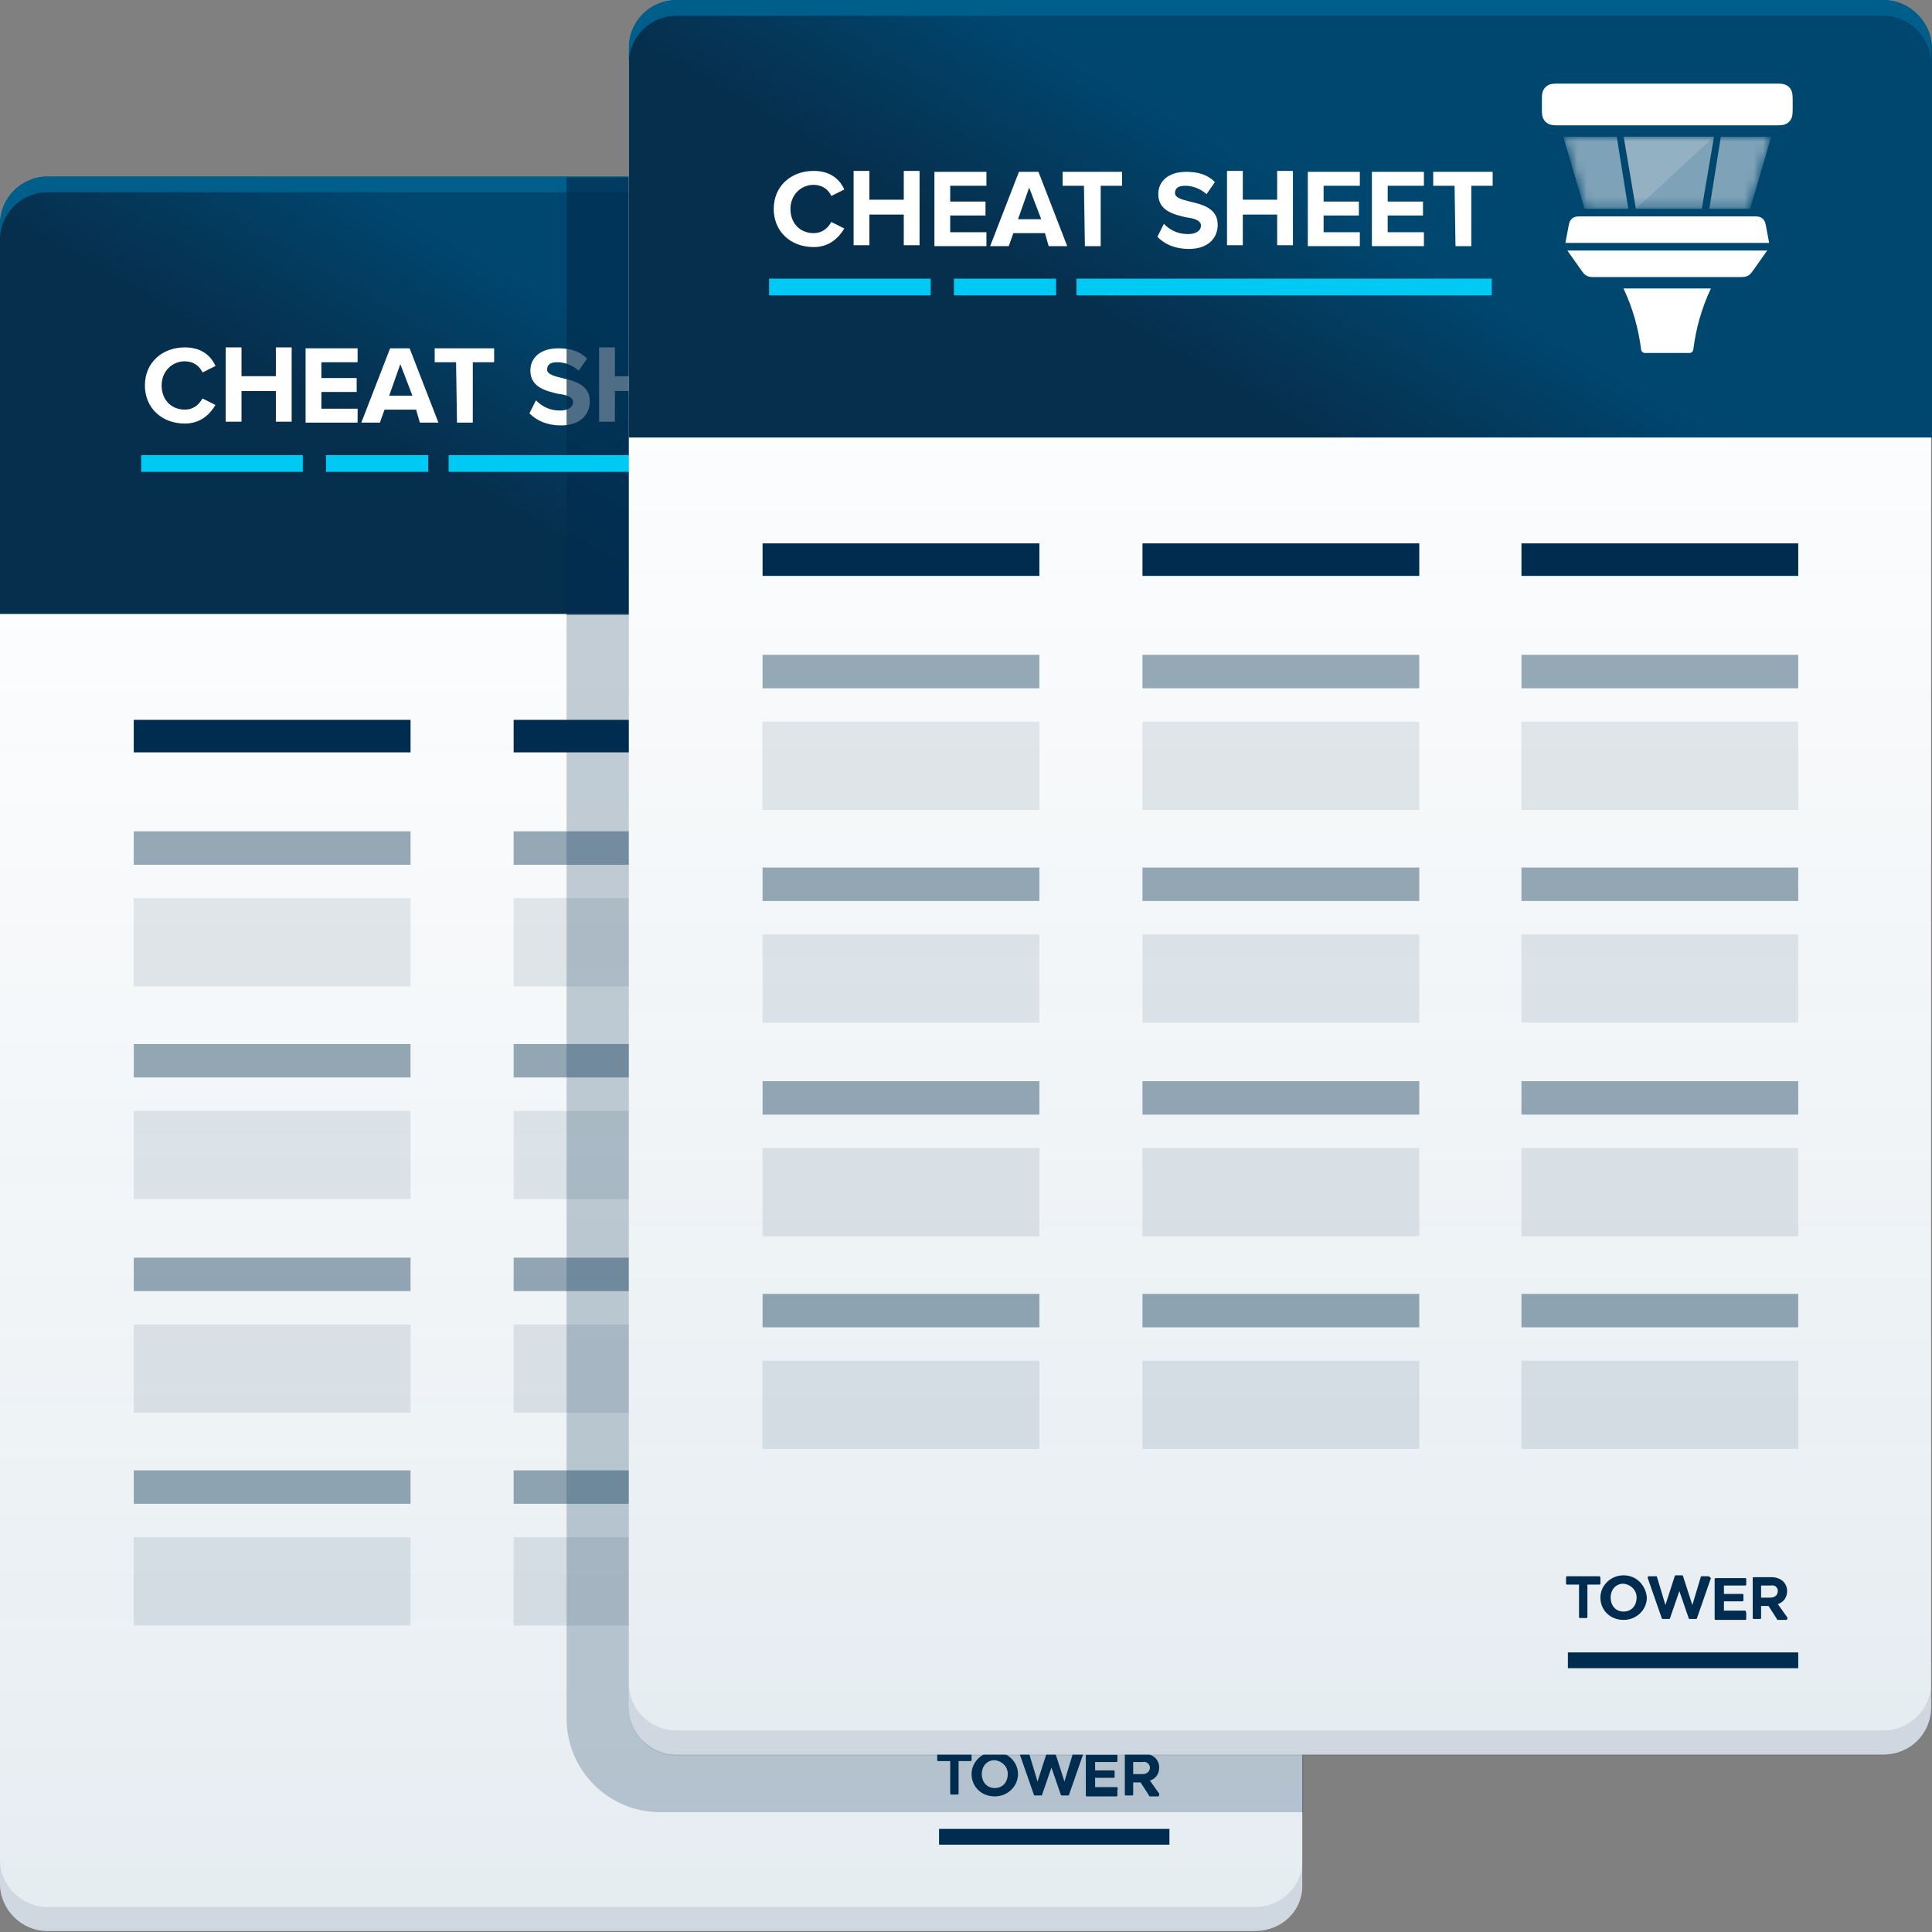
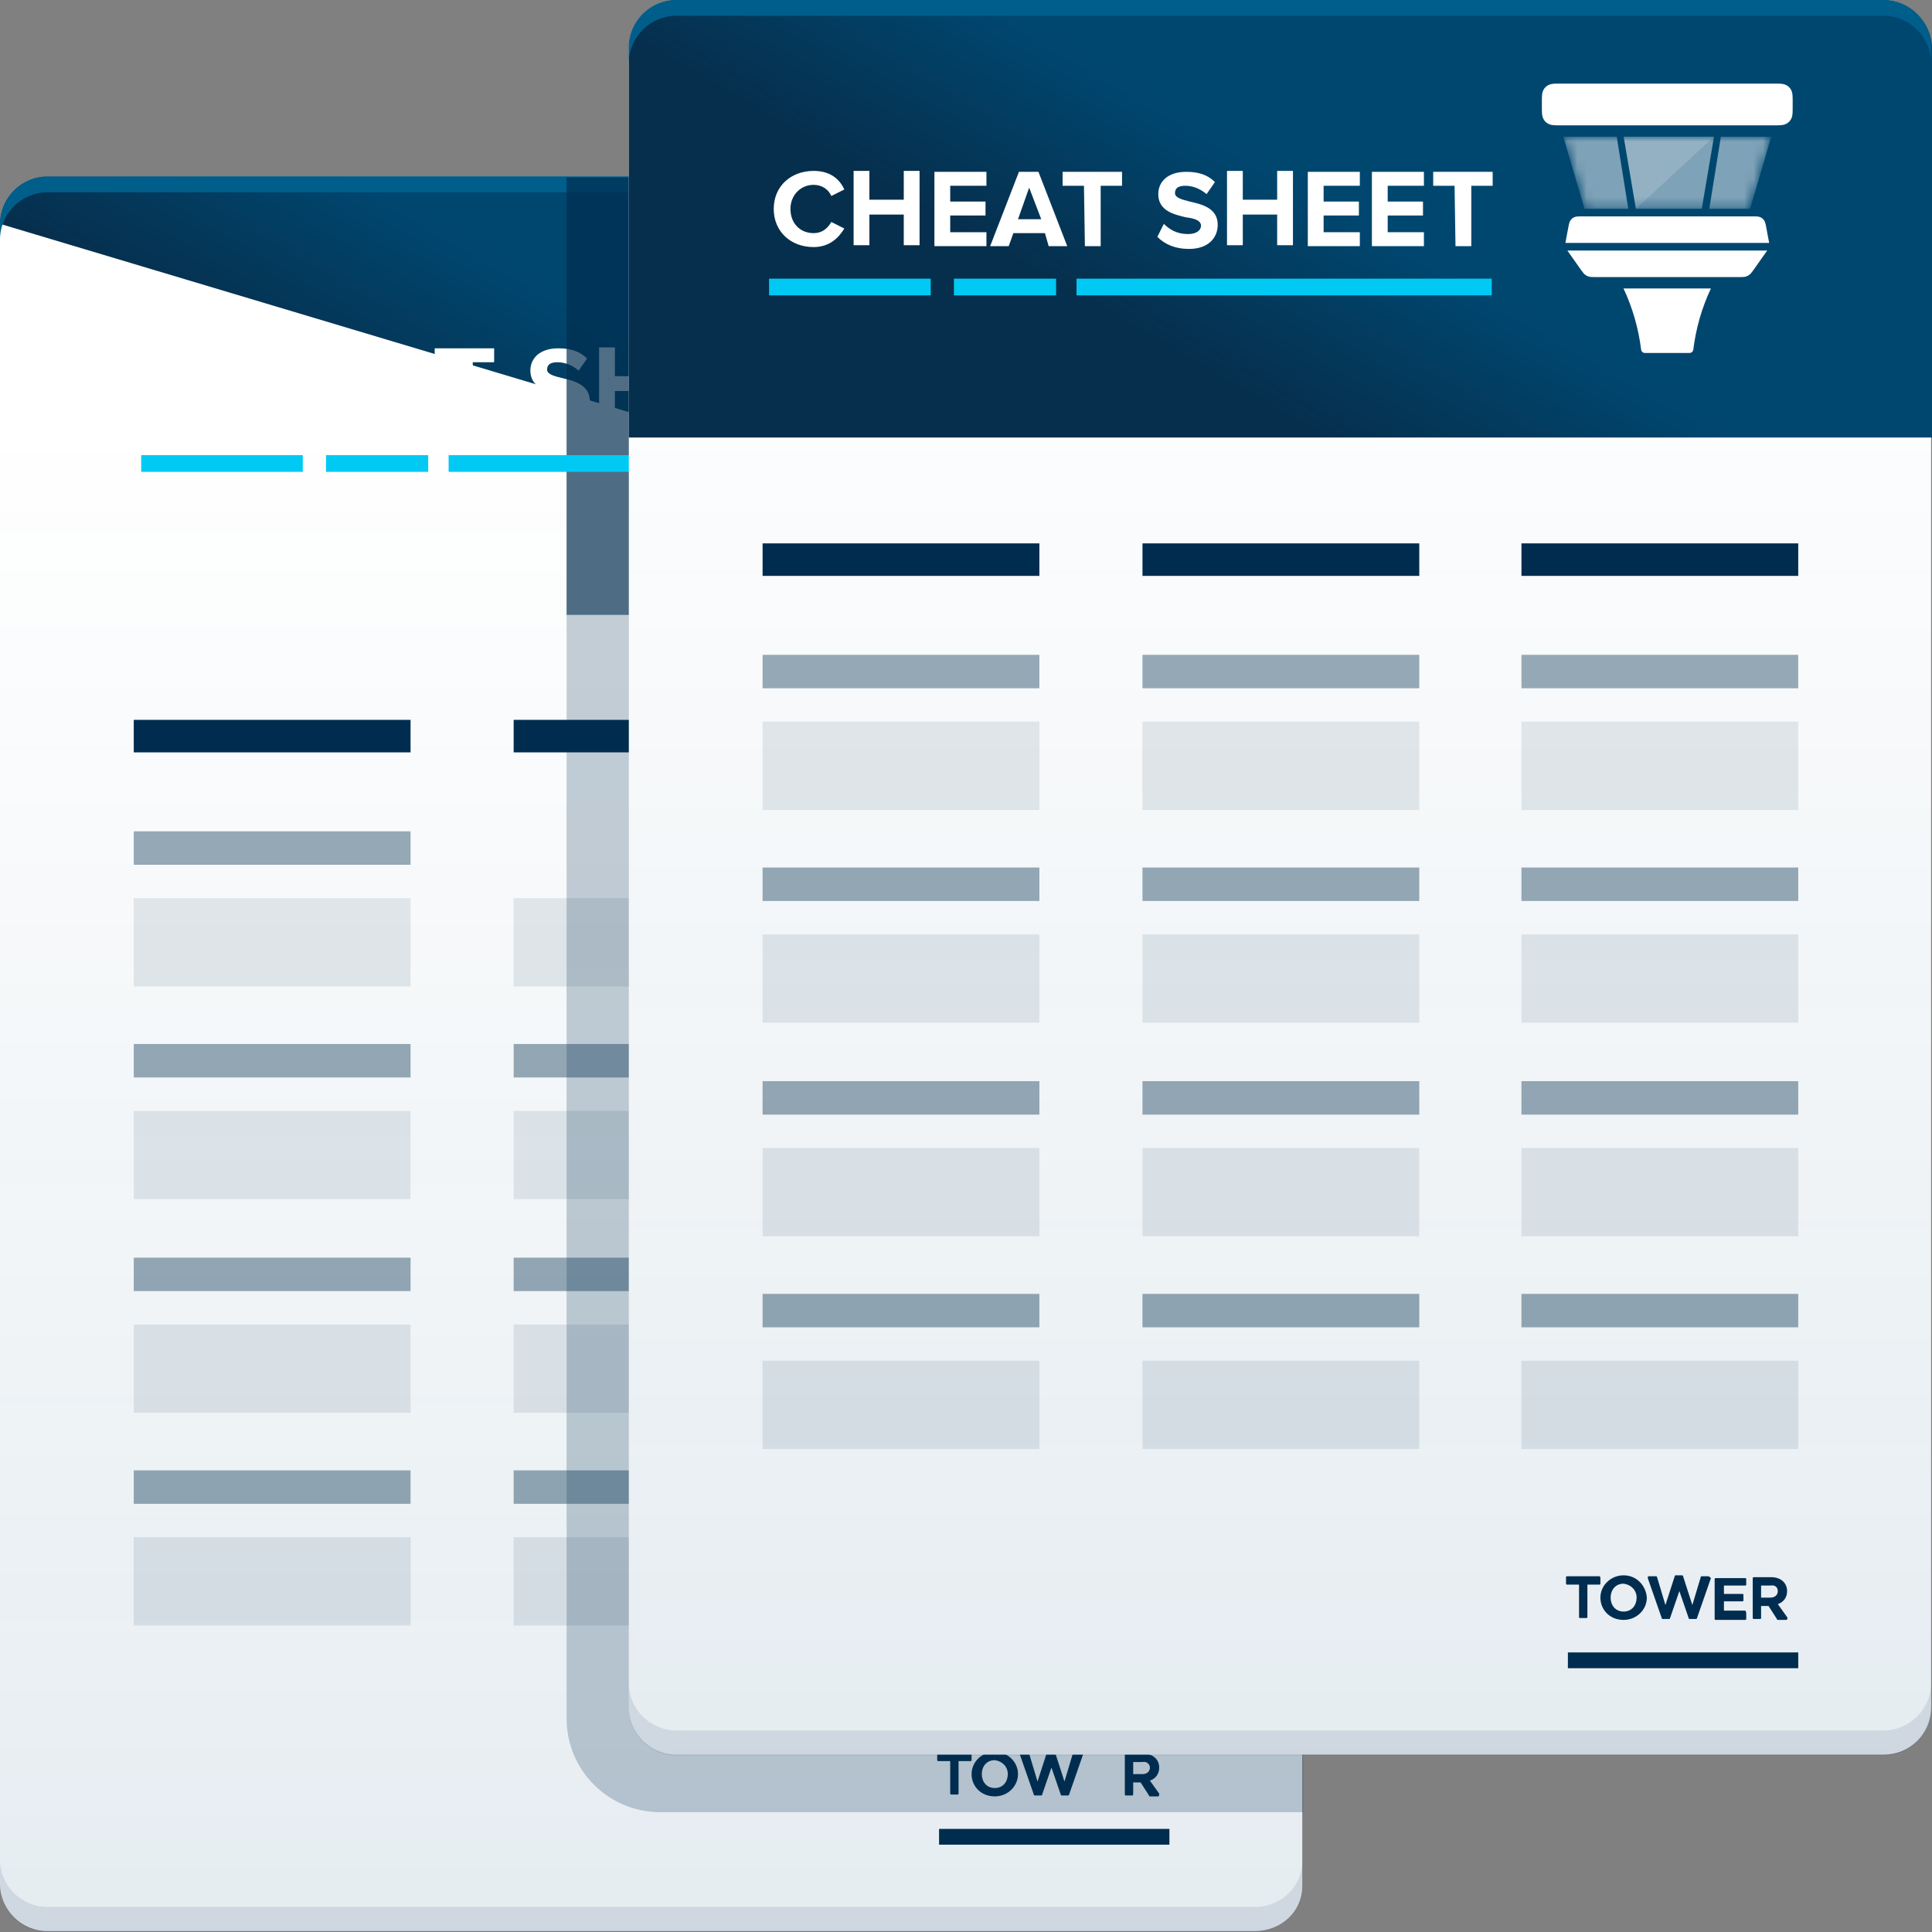
<svg xmlns="http://www.w3.org/2000/svg" xmlns:xlink="http://www.w3.org/1999/xlink" width="208px" height="208px" viewBox="0 0 208 208" version="1.1">
  <rect x="0" y="0" width="208" height="208" fill="#808080" stroke="none" />
  <title>cheat-sheets-thumb</title>
  <defs>
    <linearGradient x1="50.023%" y1="100.018%" x2="50.023%" y2="0%" id="linearGradient-1">
      <stop stop-color="#004574" offset="0%" />
      <stop stop-color="#004574" stop-opacity="0" offset="86.16%" />
    </linearGradient>
    <linearGradient x1="69.675%" y1="39.006%" x2="30.797%" y2="61.612%" id="linearGradient-2">
      <stop stop-color="#004770" offset="36.95%" />
      <stop stop-color="#062F4D" offset="100%" />
    </linearGradient>
    <linearGradient x1="0.141%" y1="50.233%" x2="100.379%" y2="50.233%" id="linearGradient-3">
      <stop stop-color="#FFFFFF" stop-opacity="0" offset="40.79%" />
      <stop stop-color="#FFFFFF" offset="99.93%" />
    </linearGradient>
    <linearGradient x1="61.75%" y1="100.833%" x2="61.75%" y2="1.242%" id="linearGradient-4">
      <stop stop-color="#00CAF4" stop-opacity="0" offset="9.631%" />
      <stop stop-color="#00CAF4" stop-opacity="0.281" offset="56.75%" />
      <stop stop-color="#00CAF4" stop-opacity="0.3" offset="59.98%" />
      <stop stop-color="#00CAF4" stop-opacity="0.3" offset="79.69%" />
      <stop stop-color="#00CAF4" stop-opacity="0.1" offset="100%" />
    </linearGradient>
    <linearGradient x1="51.75%" y1="100.833%" x2="51.75%" y2="1.242%" id="linearGradient-5">
      <stop stop-color="#00CAF4" stop-opacity="0" offset="9.631%" />
      <stop stop-color="#00CAF4" stop-opacity="0.281" offset="56.75%" />
      <stop stop-color="#00CAF4" stop-opacity="0.3" offset="59.98%" />
      <stop stop-color="#00CAF4" stop-opacity="0.3" offset="79.69%" />
      <stop stop-color="#00CAF4" stop-opacity="0.1" offset="100%" />
    </linearGradient>
    <linearGradient x1="-0.071%" y1="48.788%" x2="99.918%" y2="48.788%" id="linearGradient-6">
      <stop stop-color="#00CAF4" stop-opacity="0" offset="9.631%" />
      <stop stop-color="#00CAF4" stop-opacity="0.281" offset="56.75%" />
      <stop stop-color="#00CAF4" stop-opacity="0.3" offset="59.98%" />
      <stop stop-color="#00CAF4" stop-opacity="0.3" offset="79.69%" />
      <stop stop-color="#00CAF4" stop-opacity="0.1" offset="100%" />
    </linearGradient>
    <linearGradient x1="49.088%" y1="-0.306%" x2="49.088%" y2="99.351%" id="linearGradient-7">
      <stop stop-color="#005F8E" offset="0%" />
      <stop stop-color="#004972" offset="72.4%" />
      <stop stop-color="#004972" offset="73.96%" />
    </linearGradient>
    <linearGradient x1="-0.171%" y1="51.92%" x2="99.843%" y2="51.92%" id="linearGradient-8">
      <stop stop-color="#FFD813" stop-opacity="0" offset="20.37%" />
      <stop stop-color="#FFD813" offset="78.15%" />
    </linearGradient>
    <linearGradient x1="-0.641%" y1="52.145%" x2="100.227%" y2="52.145%" id="linearGradient-9">
      <stop stop-color="#FFD813" stop-opacity="0" offset="20.37%" />
      <stop stop-color="#FFD813" offset="78.15%" />
    </linearGradient>
    <linearGradient x1="50.71%" y1="-0.387%" x2="50.71%" y2="99.31%" id="linearGradient-10">
      <stop stop-color="#008DC4" offset="0.033%" />
      <stop stop-color="#0072A7" offset="54.06%" />
    </linearGradient>
    <linearGradient x1="29.51%" y1="58.955%" x2="64.667%" y2="37.022%" id="linearGradient-11">
      <stop stop-color="#FFD813" stop-opacity="0" offset="20.37%" />
      <stop stop-color="#FFD813" offset="78.15%" />
    </linearGradient>
    <linearGradient x1="-0.028%" y1="50.589%" x2="99.831%" y2="50.589%" id="linearGradient-12">
      <stop stop-color="#00CAF4" stop-opacity="0" offset="9.631%" />
      <stop stop-color="#00CAF4" stop-opacity="0.281" offset="56.75%" />
      <stop stop-color="#00CAF4" stop-opacity="0.3" offset="59.98%" />
      <stop stop-color="#00CAF4" stop-opacity="0.3" offset="79.69%" />
      <stop stop-color="#00CAF4" stop-opacity="0.1" offset="100%" />
    </linearGradient>
    <linearGradient x1="49.981%" y1="100.018%" x2="49.981%" y2="0%" id="linearGradient-13">
      <stop stop-color="#004574" offset="0%" />
      <stop stop-color="#004574" stop-opacity="0" offset="86.16%" />
    </linearGradient>
    <linearGradient x1="69.631%" y1="39.006%" x2="30.753%" y2="61.612%" id="linearGradient-14">
      <stop stop-color="#004770" offset="36.95%" />
      <stop stop-color="#062F4D" offset="100%" />
    </linearGradient>
    <polygon id="path-15" points="1.19289487e-14 -6.15607518e-16 2.417 7.757 19.976 7.761 22.39 0.003" />
  </defs>
  <g id="Page-1" stroke="none" stroke-width="1" fill="none" fill-rule="evenodd">
    <g id="cheat-sheets-thumb">
      <path d="M135.1,207.9 L5.1,207.9 C2.3,207.9 0,205.6 0,202.8 L0,24.1 C0,21.3 2.3,19 5.1,19 L135.1,19 C137.9,19 140.2,21.3 140.2,24.1 L140.2,202.8 C140.3,205.7 138,207.9 135.1,207.9 Z" id="Path" fill="#FFFFFF" fill-rule="nonzero" />
      <path d="M135.1,207.9 L5.1,207.9 C2.3,207.9 0,205.6 0,202.8 L0,24.1 C0,21.3 2.3,19 5.1,19 L135.1,19 C137.9,19 140.2,21.3 140.2,24.1 L140.2,202.8 C140.3,205.7 138,207.9 135.1,207.9 Z" id="Path" fill="url(#linearGradient-1)" fill-rule="nonzero" opacity="0.1" />
      <rect id="Rectangle" fill="#002D4F" fill-rule="nonzero" opacity="0.4" x="14.4" y="89.5" width="29.8" height="3.6" />
-       <rect id="Rectangle" fill="#002D4F" fill-rule="nonzero" opacity="0.4" x="55.3" y="89.5" width="29.8" height="3.6" />
      <rect id="Rectangle" fill="#002D4F" fill-rule="nonzero" opacity="0.4" x="96.2" y="89.5" width="29.8" height="3.6" />
      <rect id="Rectangle" fill="#002D4F" fill-rule="nonzero" opacity="0.1" x="14.4" y="96.7" width="29.8" height="9.5" />
      <rect id="Rectangle" fill="#002D4F" fill-rule="nonzero" opacity="0.1" x="55.3" y="96.7" width="29.8" height="9.5" />
      <rect id="Rectangle" fill="#002D4F" fill-rule="nonzero" opacity="0.1" x="96.2" y="96.7" width="29.8" height="9.5" />
      <rect id="Rectangle" fill="#002D4F" fill-rule="nonzero" opacity="0.4" x="14.4" y="112.4" width="29.8" height="3.6" />
      <rect id="Rectangle" fill="#002D4F" fill-rule="nonzero" opacity="0.4" x="55.3" y="112.4" width="29.8" height="3.6" />
      <rect id="Rectangle" fill="#002D4F" fill-rule="nonzero" opacity="0.4" x="96.2" y="112.4" width="29.8" height="3.6" />
      <rect id="Rectangle" fill="#002D4F" fill-rule="nonzero" opacity="0.1" x="14.4" y="119.6" width="29.8" height="9.5" />
      <rect id="Rectangle" fill="#002D4F" fill-rule="nonzero" opacity="0.1" x="55.3" y="119.6" width="29.8" height="9.5" />
      <rect id="Rectangle" fill="#002D4F" fill-rule="nonzero" opacity="0.1" x="96.2" y="119.6" width="29.8" height="9.5" />
      <rect id="Rectangle" fill="#002D4F" fill-rule="nonzero" opacity="0.4" x="14.4" y="135.4" width="29.8" height="3.6" />
      <rect id="Rectangle" fill="#002D4F" fill-rule="nonzero" opacity="0.4" x="55.3" y="135.4" width="29.8" height="3.6" />
      <rect id="Rectangle" fill="#002D4F" fill-rule="nonzero" opacity="0.4" x="96.2" y="135.4" width="29.8" height="3.6" />
      <rect id="Rectangle" fill="#002D4F" fill-rule="nonzero" opacity="0.1" x="14.4" y="142.6" width="29.8" height="9.5" />
      <rect id="Rectangle" fill="#002D4F" fill-rule="nonzero" opacity="0.1" x="55.3" y="142.6" width="29.8" height="9.5" />
      <rect id="Rectangle" fill="#002D4F" fill-rule="nonzero" opacity="0.1" x="96.2" y="142.6" width="29.8" height="9.5" />
      <rect id="Rectangle" fill="#002D4F" fill-rule="nonzero" opacity="0.4" x="14.4" y="158.3" width="29.8" height="3.6" />
      <rect id="Rectangle" fill="#002D4F" fill-rule="nonzero" opacity="0.4" x="55.3" y="158.3" width="29.8" height="3.6" />
      <rect id="Rectangle" fill="#002D4F" fill-rule="nonzero" opacity="0.4" x="96.2" y="158.3" width="29.8" height="3.6" />
      <rect id="Rectangle" fill="#002D4F" fill-rule="nonzero" opacity="0.1" x="14.4" y="165.5" width="29.8" height="9.5" />
      <rect id="Rectangle" fill="#002D4F" fill-rule="nonzero" opacity="0.1" x="55.3" y="165.5" width="29.8" height="9.5" />
      <rect id="Rectangle" fill="#002D4F" fill-rule="nonzero" opacity="0.1" x="96.2" y="165.5" width="29.8" height="9.5" />
      <path d="M135.1,205.3 L5.1,205.3 C2.3,205.3 0,203 0,200.2 L0,202.9 C0,205.7 2.3,208 5.1,208 L135.1,208 C137.9,208 140.2,205.7 140.2,202.9 L140.2,200.2 C140.3,203 138,205.3 135.1,205.3 Z" id="Path" fill="#173456" fill-rule="nonzero" opacity="0.11" />
-       <path d="M135.1,19 L5.1,19 C2.3,19 0,21.3 0,24.1 L0,66.1 L140.3,66.1 L140.3,24.1 C140.3,21.3 138,19 135.1,19 Z" id="Path" fill="url(#linearGradient-2)" fill-rule="nonzero" />
+       <path d="M135.1,19 L5.1,19 C2.3,19 0,21.3 0,24.1 L140.3,66.1 L140.3,24.1 C140.3,21.3 138,19 135.1,19 Z" id="Path" fill="url(#linearGradient-2)" fill-rule="nonzero" />
      <path d="M135.1,19 L5.1,19 C2.3,19 0,21.3 0,24.1 L0,25.8 C0,23 2.3,20.7 5.1,20.7 L135.1,20.7 C137.9,20.7 140.2,23 140.2,25.8 L140.2,24.1 C140.3,21.3 138,19 135.1,19 Z" id="Path" fill="#005E8B" fill-rule="nonzero" />
      <rect id="Rectangle" fill="#002D4F" fill-rule="nonzero" x="14.4" y="77.5" width="29.8" height="3.5" />
      <rect id="Rectangle" fill="#002D4F" fill-rule="nonzero" x="55.3" y="77.5" width="29.8" height="3.5" />
      <rect id="Rectangle" fill="#002D4F" fill-rule="nonzero" x="96.2" y="77.5" width="29.8" height="3.5" />
      <rect id="Rectangle" fill="#002D4F" fill-rule="nonzero" x="101.1" y="196.9" width="24.8" height="1.7" />
      <path d="M124.8,193.1 L123.8,191.7 C124.4,191.5 124.8,191 124.8,190.3 L124.8,190.3 C124.8,189.4 124.1,188.8 123.1,188.8 L121.2,188.8 C121.1,188.8 121.1,188.9 121.1,188.9 L121.1,193.2 C121.1,193.3 121.2,193.3 121.2,193.3 L121.9,193.3 C122,193.3 122,193.2 122,193.2 L122,191.9 L122.8,191.9 L123.7,193.3 C123.7,193.4 123.8,193.4 123.8,193.4 L124.7,193.4 C124.8,193.4 124.8,193.2 124.8,193.1 Z M123.8,190.3 C123.8,190.7 123.5,191 123,191 L122,191 L122,189.7 L123,189.7 C123.4,189.6 123.8,189.9 123.8,190.3 L123.8,190.3 Z" id="Shape" fill="#002D4F" fill-rule="nonzero" />
      <path d="M116.3,188.7 L115.6,188.7 C115.5,188.7 115.5,188.8 115.5,188.8 L114.6,191.8 L113.6,188.7 C113.6,188.6 113.5,188.6 113.5,188.6 L112.8,188.6 C112.7,188.6 112.7,188.7 112.7,188.7 L111.7,191.8 L110.8,188.8 C110.8,188.7 110.7,188.7 110.7,188.7 L109.9,188.7 C109.8,188.7 109.8,188.8 109.8,188.9 L111.3,193.2 C111.3,193.3 111.4,193.3 111.4,193.3 L112.1,193.3 C112.2,193.3 112.2,193.2 112.2,193.2 L113.2,190.3 L114.2,193.2 C114.2,193.3 114.3,193.3 114.3,193.3 L115,193.3 C115.1,193.3 115.1,193.2 115.1,193.2 L116.6,188.9 C116.4,188.8 116.4,188.7 116.3,188.7 Z" id="Path" fill="#002D4F" fill-rule="nonzero" />
-       <path d="M120.2,192.4 L117.9,192.4 L117.9,191.4 L119.9,191.4 C120,191.4 120,191.3 120,191.3 L120,190.7 C120,190.6 119.9,190.6 119.9,190.6 L117.9,190.6 L117.9,189.7 L120.2,189.7 C120.3,189.7 120.3,189.6 120.3,189.6 L120.3,189 C120.3,188.9 120.2,188.9 120.2,188.9 L117,188.9 C116.9,188.9 116.9,189 116.9,189 L116.9,193.3 C116.9,193.4 117,193.4 117,193.4 L120.2,193.4 C120.3,193.4 120.3,193.3 120.3,193.3 L120.3,192.7 C120.4,192.5 120.3,192.4 120.2,192.4 Z" id="Path" fill="#002D4F" fill-rule="nonzero" />
      <path d="M107.1,188.6 C105.7,188.6 104.6,189.7 104.6,191 L104.6,191 C104.6,192.3 105.6,193.4 107.1,193.4 C108.5,193.4 109.6,192.3 109.6,191 L109.6,191 C109.6,189.7 108.5,188.6 107.1,188.6 Z M108.5,191 C108.5,191.8 108,192.5 107.1,192.5 C106.2,192.5 105.7,191.8 105.7,191 L105.7,191 C105.7,190.2 106.2,189.5 107.1,189.5 C107.9,189.6 108.5,190.2 108.5,191 L108.5,191 Z" id="Shape" fill="#002D4F" fill-rule="nonzero" />
      <path d="M104.5,188.7 L101,188.7 C100.9,188.7 100.9,188.8 100.9,188.8 L100.9,189.5 C100.9,189.6 101,189.6 101,189.6 L102.3,189.6 L102.3,193.1 C102.3,193.2 102.4,193.2 102.4,193.2 L103.1,193.2 C103.2,193.2 103.2,193.1 103.2,193.1 L103.2,189.6 L104.5,189.6 C104.6,189.6 104.6,189.5 104.6,189.5 L104.6,188.8 C104.7,188.8 104.6,188.7 104.5,188.7 Z" id="Path" fill="#002D4F" fill-rule="nonzero" />
      <path d="M106,56.5 L106,57.2 C106,57.3 106.1,57.3 106.1,57.3 L116,57.3 C116.1,57.3 116.1,57.2 116.1,57.2 L116.1,56.5 L106,56.5 Z" id="Path" fill="#00CAF4" fill-rule="nonzero" />
      <rect id="Rectangle" fill="#00CAF4" fill-rule="nonzero" x="105" y="32.3" width="12.1" height="4.9" />
      <polygon id="Path" fill="url(#linearGradient-3)" fill-rule="nonzero" opacity="0.6" points="105 32.3 117.1 32.3 117.1 37.1 105 37.1" />
      <polygon id="Path" fill="#FFFFFF" fill-rule="nonzero" opacity="0.2" points="115.4 36.8 117.1 36.8 117.1 35" />
      <polygon id="Path" fill="#FFFFFF" fill-rule="nonzero" opacity="0.35" points="112.1 36.8 116.6 32.3 110.2 32.3 105.9 36.8" />
      <rect id="Rectangle" fill="#004972" fill-rule="nonzero" opacity="0.4" x="105" y="32.3" width="12.1" height="1" />
      <polygon id="Path" fill="#FFFFFF" fill-rule="nonzero" opacity="0.2" points="108.2 32.3 105 32.3 105 35.4" />
      <rect id="Rectangle" fill="#002D4F" fill-rule="nonzero" x="105" y="36.7" width="12.1" height="1" />
      <rect id="Rectangle" fill="#002D4F" fill-rule="nonzero" x="113.4" y="32.4" width="1" height="4.3" />
      <rect id="Rectangle" fill="#002D4F" fill-rule="nonzero" x="108.2" y="32.4" width="1" height="4.3" />
      <rect id="Rectangle" fill="url(#linearGradient-4)" fill-rule="nonzero" x="108.2" y="32.4" width="1" height="4.3" />
      <rect id="Rectangle" fill="url(#linearGradient-5)" fill-rule="nonzero" x="113.5" y="32.4" width="1" height="4.3" />
      <rect id="Rectangle" fill="#004972" fill-rule="nonzero" opacity="0.3" x="108.7" y="32.4" width="1" height="4.3" />
      <rect id="Rectangle" fill="#004972" fill-rule="nonzero" opacity="0.3" x="113.3" y="32.4" width="1" height="4.3" />
      <path d="M117.7,38.3 L117.5,37.3 C117.5,37.2 117.4,37.2 117.4,37.2 L104.7,37.2 C104.6,37.2 104.6,37.2 104.6,37.3 L104.5,38.3 L117.7,38.3 Z" id="Path" fill="#FFC600" fill-rule="nonzero" />
-       <path d="M120.1,40.8 L119.7,38.5 C119.7,38.4 119.6,38.4 119.6,38.4 L102.6,38.4 C102.5,38.4 102.5,38.4 102.5,38.5 L102.1,40.8 L120.1,40.8 Z" id="Path" fill="#002D4F" fill-rule="nonzero" />
      <path d="M120.1,40.8 L119.7,38.5 C119.7,38.4 119.6,38.4 119.6,38.4 L102.6,38.4 C102.5,38.4 102.5,38.4 102.5,38.5 L102.1,40.8 L120.1,40.8 Z" id="Path" fill="url(#linearGradient-6)" fill-rule="nonzero" />
      <path d="M105.3,48.2 L105.3,56.3 C105.3,56.4 105.4,56.6 105.6,56.6 L116.7,56.6 C116.8,56.6 117,56.5 117,56.3 L117,48.2 L105.3,48.2 Z" id="Path" fill="url(#linearGradient-7)" fill-rule="nonzero" />
      <path d="M102.6,38.3 C102.5,38.3 102.5,38.3 102.5,38.4 L102.5,38.4 L119.7,38.4 L119.7,38.4 C119.7,38.3 119.6,38.3 119.6,38.3 L102.6,38.3 Z" id="Path" fill="#002D4F" fill-rule="nonzero" />
      <path d="M102.9,29.5 L119.3,29.5 L119,28.6 C119,28.5 118.9,28.5 118.9,28.5 L103.2,28.5 C103.1,28.5 103.1,28.6 103.1,28.6 L102.9,29.5 Z" id="Path" fill="#FFC600" fill-rule="nonzero" />
      <path d="M102.9,29.5 L119.3,29.5 L119,28.6 C119,28.5 118.9,28.5 118.9,28.5 L103.2,28.5 C103.1,28.5 103.1,28.6 103.1,28.6 L102.9,29.5 Z" id="Path" fill="url(#linearGradient-8)" fill-rule="nonzero" />
      <polygon id="Path" fill="#B47D4F" fill-rule="nonzero" opacity="0.4" points="102.9 29.5 119.3 29.5 119.2 29.3 102.9 29.3" />
      <path d="M102.2,32.4 L119.9,32.4 C120,32.4 120,32.4 120,32.3 L120.5,29.4 L101.8,29.4 L102.2,32.4 C102.1,32.4 102.2,32.4 102.2,32.4 Z" id="Path" fill="#002D4F" fill-rule="nonzero" />
      <polygon id="Path" fill="#005A82" fill-rule="nonzero" points="101.7 29.7 120.4 29.7 120.5 29.5 101.7 29.5" />
      <path d="M117.7,38.3 L117.5,37.3 C117.5,37.2 117.4,37.2 117.4,37.2 L104.7,37.2 C104.6,37.2 104.6,37.2 104.6,37.3 L104.5,38.3 L117.7,38.3 Z" id="Path" fill="url(#linearGradient-9)" fill-rule="nonzero" />
      <polygon id="Path" fill="#DB9927" fill-rule="nonzero" points="117.7 38.3 117.7 38 104.5 38 104.4 38.3" />
      <polygon id="Path" fill="#002D4F" fill-rule="nonzero" opacity="0.35" points="120.1 40.8 120 40.2 102.2 40.2 102.1 40.8" />
      <rect id="Rectangle" fill="#004972" fill-rule="nonzero" opacity="0.2" x="106" y="56.5" width="10.1" height="1" />
      <path d="M108.2,48.2 L105.3,48.2 L105.3,56.3 C105.3,56.4 105.4,56.6 105.6,56.6 L108.3,56.6 L108.3,48.2 L108.2,48.2 Z" id="Path" fill="#002D4F" fill-rule="nonzero" opacity="0.4" />
      <path d="M116.8,56.3 L116.8,48.2 L113.9,48.2 L113.9,56.6 L116.6,56.6 C116.8,56.5 116.8,56.4 116.8,56.3 Z" id="Path" fill="url(#linearGradient-10)" fill-rule="nonzero" />
      <path d="M121.6,42.7 L121.1,40.8 C121.1,40.7 121,40.6 120.9,40.6 L101.2,40.6 C101.1,40.6 101,40.7 101,40.8 L100.5,42.7 L100.5,42.8 L103.9,48.1 C103.9,48.2 104,48.2 104.1,48.2 L117.8,48.2 C117.9,48.2 117.9,48.2 118,48.1 L121.6,42.7 C121.6,42.8 121.6,42.8 121.6,42.7 Z" id="Path" fill="#FFC600" fill-rule="nonzero" />
      <path d="M121.6,42.7 L121.1,40.8 C121.1,40.7 121,40.6 120.9,40.6 L101.2,40.6 C101.1,40.6 101,40.7 101,40.8 L100.5,42.7 L100.5,42.8 L103.9,48.1 C103.9,48.2 104,48.2 104.1,48.2 L117.8,48.2 C117.9,48.2 117.9,48.2 118,48.1 L121.6,42.7 C121.6,42.8 121.6,42.8 121.6,42.7 Z" id="Path" fill="url(#linearGradient-11)" fill-rule="nonzero" opacity="0.4" />
      <path d="M121.6,42.7 L121.1,40.8 C121.1,40.7 121,40.6 120.9,40.6 L101.2,40.6 C101.1,40.6 101,40.7 101,40.8 L100.5,42.7 L100.5,42.8 L103.9,48.1 C103.9,48.2 104,48.2 104.1,48.2 L117.8,48.2 C117.9,48.2 117.9,48.2 118,48.1 L121.6,42.7 C121.6,42.8 121.6,42.8 121.6,42.7 Z" id="Path" />
      <path d="M100.6,42.8 C100.6,42.8 100.6,42.8 100.6,42.8 L104.1,48.1 C104.1,48.2 104.2,48.2 104.3,48.2 L118,48.2 C118.1,48.2 118.1,48.2 118.2,48.1 L121.7,42.8 C121.7,42.8 121.7,42.8 121.7,42.7 L100.6,42.8 L100.6,42.8 Z" id="Path" fill="#DB9927" fill-rule="nonzero" />
      <rect id="Rectangle" fill="#002D4F" fill-rule="nonzero" opacity="0.42" x="105.3" y="48.2" width="11.6" height="1" />
      <path d="M108.1,47.9 L104.7,42.6 L104.7,42.6 L100.6,42.6 C100.6,42.6 100.6,42.6 100.6,42.7 L104,48 C104,48.1 104.1,48.1 104.2,48.1 L108.3,48.1 C108.2,48 108.2,47.9 108.1,47.9 Z" id="Path" fill="#CD7F1F" fill-rule="nonzero" />
      <path d="M104.7,42.7 L105.2,40.8 C105.2,40.7 105.3,40.7 105.3,40.7 L101.4,40.7 C101.3,40.7 101.2,40.8 101.2,40.9 L100.7,42.8 L100.7,42.8 L104.7,42.7 L104.7,42.7 Z" id="Path" fill="#CD7F1F" fill-rule="nonzero" opacity="0.4" />
-       <path d="M114.1,48 L117.6,42.7 L117.6,42.7 L121.7,42.7 C121.7,42.7 121.7,42.7 121.7,42.8 L118.2,48.1 C118.2,48.2 118.1,48.2 118,48.2 L113.9,48.2 C114,48 114.1,48 114.1,48 Z" id="Path" fill="#FFE700" fill-rule="nonzero" opacity="0.4" />
      <path d="M117.5,42.7 L117,40.8 C117,40.7 116.9,40.7 116.9,40.7 L120.8,40.7 C120.9,40.7 121,40.8 121,40.9 L121.5,42.8 L121.5,42.8 L117.5,42.7 L117.5,42.7 Z" id="Path" fill="#FFFF00" fill-rule="nonzero" opacity="0.4" />
      <polygon id="Path" fill="#FFFF00" fill-rule="nonzero" opacity="0.4" points="100.6 42.8 121.6 42.8 121.5 42.6 100.6 42.6" />
      <polygon id="Path" fill="url(#linearGradient-12)" fill-rule="nonzero" points="120 32.3 120.5 29.5 101.7 29.5 102.1 32.3" />
      <path d="M104.7,37.2 C104.6,37.2 104.6,37.2 104.6,37.3 L104.6,37.3 L117.6,37.3 L117.6,37.3 C117.6,37.2 117.5,37.2 117.5,37.2 L104.7,37.2 Z" id="Path" fill="#FFF203" fill-rule="nonzero" />
      <path d="M15.6,41.5 C15.6,39 17.5,37.4 19.9,37.4 C21.7,37.4 22.7,38.3 23.2,39.4 L21.8,40.1 C21.5,39.4 20.8,38.9 19.9,38.9 C18.5,38.9 17.4,40 17.4,41.5 C17.4,43 18.4,44.1 19.9,44.1 C20.8,44.1 21.4,43.6 21.8,42.9 L23.2,43.6 C22.6,44.6 21.6,45.6 19.9,45.6 C17.4,45.6 15.6,43.9 15.6,41.5 Z" id="Path" fill="#FFFFFF" fill-rule="nonzero" />
      <polygon id="Path" fill="#FFFFFF" fill-rule="nonzero" points="29.7 42.1 26 42.1 26 45.4 24.3 45.4 24.3 37.4 26 37.4 26 40.5 29.7 40.5 29.7 37.4 31.4 37.4 31.4 45.4 29.7 45.4" />
      <polygon id="Path" fill="#FFFFFF" fill-rule="nonzero" points="32.9 37.5 38.5 37.5 38.5 39 34.6 39 34.6 40.7 38.4 40.7 38.4 42.2 34.6 42.2 34.6 44 38.5 44 38.5 45.5 32.9 45.5" />
      <path d="M44.8,44.1 L41.4,44.1 L40.9,45.5 L38.9,45.5 L42,37.5 L44.1,37.5 L47.2,45.5 L45.2,45.5 L44.8,44.1 Z M41.9,42.6 L44.4,42.6 L43.1,39.2 L41.9,42.6 Z" id="Shape" fill="#FFFFFF" fill-rule="nonzero" />
      <polygon id="Path" fill="#FFFFFF" fill-rule="nonzero" points="49.1 39 46.8 39 46.8 37.5 53.2 37.5 53.2 39 50.9 39 50.9 45.5 49.2 45.5" />
      <path d="M57.7,43.1 C58.3,43.7 59.1,44.2 60.3,44.2 C61.2,44.2 61.7,43.8 61.7,43.3 C61.7,42.7 60.9,42.5 60.1,42.4 C58.8,42.1 57.1,41.7 57.1,39.9 C57.1,38.5 58.2,37.5 60.1,37.5 C61.4,37.5 62.4,37.8 63.2,38.6 L62.3,39.9 C61.6,39.3 60.8,39 60,39 C59.2,39 58.9,39.3 58.9,39.8 C58.9,40.3 59.7,40.5 60.5,40.7 C61.8,41 63.5,41.4 63.5,43.2 C63.5,44.6 62.5,45.8 60.4,45.8 C58.9,45.8 57.8,45.3 57,44.5 L57.7,43.1 Z" id="Path" fill="#FFFFFF" fill-rule="nonzero" />
      <polygon id="Path" fill="#FFFFFF" fill-rule="nonzero" points="69.9 42.1 66.2 42.1 66.2 45.4 64.5 45.4 64.5 37.4 66.2 37.4 66.2 40.5 69.9 40.5 69.9 37.4 71.6 37.4 71.6 45.4 69.9 45.4" />
      <polygon id="Path" fill="#FFFFFF" fill-rule="nonzero" points="73.2 37.5 78.8 37.5 78.8 39 74.9 39 74.9 40.7 78.7 40.7 78.7 42.2 74.9 42.2 74.9 44 78.8 44 78.8 45.5 73.2 45.5" />
      <polygon id="Path" fill="#FFFFFF" fill-rule="nonzero" points="80.1 37.5 85.7 37.5 85.7 39 81.8 39 81.8 40.7 85.6 40.7 85.6 42.2 81.8 42.2 81.8 44 85.7 44 85.7 45.5 80.1 45.5" />
      <path d="M135.1,19.1 L61,19.1 L61,185 C61,190.6 65.5,195.1 71.1,195.1 L140.3,195.1 L140.3,24.2 C140.3,21.3 137.9,19.1 135.1,19.1 Z" id="Path" fill="#002D4F" fill-rule="nonzero" opacity="0.23" />
      <path d="M140.3,66.1 L140.3,24.2 C140.3,21.3 138,19.1 135.2,19.1 L61,19.1 L61,66.2 L140.3,66.2 L140.3,66.1 Z" id="Path" fill="#002D4F" fill-rule="nonzero" opacity="0.6" />
      <polygon id="Path" fill="#FFFFFF" fill-rule="nonzero" points="88.9 39 86.6 39 86.6 37.5 93 37.5 93 39 90.7 39 90.7 45.5 89 45.5" />
      <rect id="Rectangle" fill="#00CAF4" fill-rule="nonzero" x="15.2" y="49" width="17.4" height="1.8" />
      <rect id="Rectangle" fill="#00CAF4" fill-rule="nonzero" x="35.1" y="49" width="11" height="1.8" />
      <rect id="Rectangle" fill="#00CAF4" fill-rule="nonzero" x="48.3" y="49" width="44.7" height="1.8" />
      <path d="M202.8,188.9 L72.8,188.9 C70,188.9 67.7,186.6 67.7,183.8 L67.7,5.1 C67.7,2.3 70,0 72.8,0 L202.8,0 C205.6,0 207.9,2.3 207.9,5.1 L207.9,183.8 C207.9,186.7 205.6,188.9 202.8,188.9 Z" id="Path" fill="#FFFFFF" fill-rule="nonzero" />
      <path d="M202.8,188.9 L72.8,188.9 C70,188.9 67.7,186.6 67.7,183.8 L67.7,5.1 C67.7,2.3 70,0 72.8,0 L202.8,0 C205.6,0 207.9,2.3 207.9,5.1 L207.9,183.8 C207.9,186.7 205.6,188.9 202.8,188.9 Z" id="Path" fill="url(#linearGradient-13)" fill-rule="nonzero" opacity="0.1" />
      <rect id="Rectangle" fill="#002D4F" fill-rule="nonzero" opacity="0.4" x="82.1" y="70.5" width="29.8" height="3.6" />
      <rect id="Rectangle" fill="#002D4F" fill-rule="nonzero" opacity="0.4" x="123" y="70.5" width="29.8" height="3.6" />
      <rect id="Rectangle" fill="#002D4F" fill-rule="nonzero" opacity="0.4" x="163.8" y="70.5" width="29.8" height="3.6" />
      <rect id="Rectangle" fill="#002D4F" fill-rule="nonzero" opacity="0.1" x="82.1" y="77.7" width="29.8" height="9.5" />
      <rect id="Rectangle" fill="#002D4F" fill-rule="nonzero" opacity="0.1" x="123" y="77.7" width="29.8" height="9.5" />
      <rect id="Rectangle" fill="#002D4F" fill-rule="nonzero" opacity="0.1" x="163.8" y="77.7" width="29.8" height="9.5" />
      <rect id="Rectangle" fill="#002D4F" fill-rule="nonzero" opacity="0.4" x="82.1" y="93.4" width="29.8" height="3.6" />
      <rect id="Rectangle" fill="#002D4F" fill-rule="nonzero" opacity="0.4" x="123" y="93.4" width="29.8" height="3.6" />
      <rect id="Rectangle" fill="#002D4F" fill-rule="nonzero" opacity="0.4" x="163.8" y="93.4" width="29.8" height="3.6" />
      <rect id="Rectangle" fill="#002D4F" fill-rule="nonzero" opacity="0.1" x="82.1" y="100.6" width="29.8" height="9.5" />
      <rect id="Rectangle" fill="#002D4F" fill-rule="nonzero" opacity="0.1" x="123" y="100.6" width="29.8" height="9.5" />
      <rect id="Rectangle" fill="#002D4F" fill-rule="nonzero" opacity="0.1" x="163.8" y="100.6" width="29.8" height="9.5" />
      <rect id="Rectangle" fill="#002D4F" fill-rule="nonzero" opacity="0.4" x="82.1" y="116.4" width="29.8" height="3.6" />
      <rect id="Rectangle" fill="#002D4F" fill-rule="nonzero" opacity="0.4" x="123" y="116.4" width="29.8" height="3.6" />
      <rect id="Rectangle" fill="#002D4F" fill-rule="nonzero" opacity="0.4" x="163.8" y="116.4" width="29.8" height="3.6" />
      <rect id="Rectangle" fill="#002D4F" fill-rule="nonzero" opacity="0.1" x="82.1" y="123.6" width="29.8" height="9.5" />
      <rect id="Rectangle" fill="#002D4F" fill-rule="nonzero" opacity="0.1" x="123" y="123.6" width="29.8" height="9.5" />
      <rect id="Rectangle" fill="#002D4F" fill-rule="nonzero" opacity="0.1" x="163.8" y="123.6" width="29.8" height="9.5" />
      <rect id="Rectangle" fill="#002D4F" fill-rule="nonzero" opacity="0.4" x="82.1" y="139.3" width="29.8" height="3.6" />
      <rect id="Rectangle" fill="#002D4F" fill-rule="nonzero" opacity="0.4" x="123" y="139.3" width="29.8" height="3.6" />
      <rect id="Rectangle" fill="#002D4F" fill-rule="nonzero" opacity="0.4" x="163.8" y="139.3" width="29.8" height="3.6" />
      <rect id="Rectangle" fill="#002D4F" fill-rule="nonzero" opacity="0.1" x="82.1" y="146.5" width="29.8" height="9.5" />
      <rect id="Rectangle" fill="#002D4F" fill-rule="nonzero" opacity="0.1" x="123" y="146.5" width="29.8" height="9.5" />
      <rect id="Rectangle" fill="#002D4F" fill-rule="nonzero" opacity="0.1" x="163.8" y="146.5" width="29.8" height="9.5" />
      <path d="M202.8,186.3 L72.8,186.3 C70,186.3 67.7,184 67.7,181.2 L67.7,183.9 C67.7,186.7 70,189 72.8,189 L202.8,189 C205.6,189 207.9,186.7 207.9,183.9 L207.9,181.2 C207.9,184 205.6,186.3 202.8,186.3 Z" id="Path" fill="#173456" fill-rule="nonzero" opacity="0.11" />
      <path d="M202.8,0 L72.8,0 C70,0 67.7,2.3 67.7,5.1 L67.7,47.1 L208,47.1 L208,5.1 C207.9,2.3 205.6,0 202.8,0 Z" id="Path" fill="url(#linearGradient-14)" fill-rule="nonzero" />
      <path d="M202.8,0 L72.8,0 C70,0 67.7,2.3 67.7,5.1 L67.7,6.8 C67.7,4 70,1.7 72.8,1.7 L202.8,1.7 C205.6,1.7 207.9,4 207.9,6.8 L207.9,5.1 C207.9,2.3 205.6,0 202.8,0 Z" id="Path" fill="#005E8B" fill-rule="nonzero" />
      <rect id="Rectangle" fill="#002D4F" fill-rule="nonzero" x="82.1" y="58.5" width="29.8" height="3.5" />
      <rect id="Rectangle" fill="#002D4F" fill-rule="nonzero" x="123" y="58.5" width="29.8" height="3.5" />
      <rect id="Rectangle" fill="#002D4F" fill-rule="nonzero" x="163.8" y="58.5" width="29.8" height="3.5" />
      <rect id="Rectangle" fill="#002D4F" fill-rule="nonzero" x="168.8" y="177.9" width="24.8" height="1.7" />
      <path d="M192.4,174.1 L191.4,172.7 C192,172.5 192.4,172 192.4,171.3 L192.4,171.3 C192.4,170.4 191.7,169.8 190.7,169.8 L188.8,169.8 C188.7,169.8 188.7,169.9 188.7,169.9 L188.7,174.2 C188.7,174.3 188.8,174.3 188.8,174.3 L189.5,174.3 C189.6,174.3 189.6,174.2 189.6,174.2 L189.6,172.9 L190.4,172.9 L191.3,174.3 C191.3,174.4 191.4,174.4 191.4,174.4 L192.3,174.4 C192.4,174.4 192.5,174.2 192.4,174.1 Z M191.4,171.3 C191.4,171.7 191.1,172 190.6,172 L189.6,172 L189.6,170.7 L190.6,170.7 C191.1,170.6 191.4,170.9 191.4,171.3 L191.4,171.3 Z" id="Shape" fill="#002D4F" fill-rule="nonzero" />
      <path d="M183.9,169.7 L183.2,169.7 C183.1,169.7 183.1,169.8 183.1,169.8 L182.2,172.8 L181.2,169.7 C181.2,169.6 181.1,169.6 181.1,169.6 L180.4,169.6 C180.3,169.6 180.3,169.7 180.3,169.7 L179.3,172.8 L178.4,169.8 C178.4,169.7 178.3,169.7 178.3,169.7 L177.5,169.7 C177.4,169.7 177.4,169.8 177.4,169.9 L178.9,174.2 C178.9,174.3 179,174.3 179,174.3 L179.7,174.3 C179.8,174.3 179.8,174.2 179.8,174.2 L180.8,171.3 L181.8,174.2 C181.8,174.3 181.9,174.3 181.9,174.3 L182.6,174.3 C182.7,174.3 182.7,174.2 182.7,174.2 L184.2,169.9 C184.1,169.8 184,169.7 183.9,169.7 Z" id="Path" fill="#002D4F" fill-rule="nonzero" />
      <path d="M187.9,173.4 L185.6,173.4 L185.6,172.4 L187.6,172.4 C187.7,172.4 187.7,172.3 187.7,172.3 L187.7,171.7 C187.7,171.6 187.6,171.6 187.6,171.6 L185.6,171.6 L185.6,170.7 L187.9,170.7 C188,170.7 188,170.6 188,170.6 L188,170 C188,169.9 187.9,169.9 187.9,169.9 L184.7,169.9 C184.6,169.9 184.6,170 184.6,170 L184.6,174.3 C184.6,174.4 184.7,174.4 184.7,174.4 L187.9,174.4 C188,174.4 188,174.3 188,174.3 L188,173.7 C188,173.5 187.9,173.4 187.9,173.4 Z" id="Path" fill="#002D4F" fill-rule="nonzero" />
      <path d="M174.8,169.6 C173.4,169.6 172.3,170.7 172.3,172 L172.3,172 C172.3,173.3 173.3,174.4 174.8,174.4 C176.2,174.4 177.3,173.3 177.3,172 L177.3,172 C177.2,170.7 176.2,169.6 174.8,169.6 Z M176.2,172 C176.2,172.8 175.7,173.5 174.8,173.5 C173.9,173.5 173.4,172.8 173.4,172 L173.4,172 C173.4,171.2 173.9,170.5 174.8,170.5 C175.6,170.6 176.2,171.2 176.2,172 L176.2,172 Z" id="Shape" fill="#002D4F" fill-rule="nonzero" />
      <path d="M172.2,169.7 L168.7,169.7 C168.6,169.7 168.6,169.8 168.6,169.8 L168.6,170.5 C168.6,170.6 168.7,170.6 168.7,170.6 L170,170.6 L170,174.1 C170,174.2 170.1,174.2 170.1,174.2 L170.8,174.2 C170.9,174.2 170.9,174.1 170.9,174.1 L170.9,170.6 L172.2,170.6 C172.3,170.6 172.3,170.5 172.3,170.5 L172.3,169.8 C172.3,169.8 172.2,169.7 172.2,169.7 Z" id="Path" fill="#002D4F" fill-rule="nonzero" />
      <path d="M83.3,22.5 C83.3,20 85.2,18.4 87.6,18.4 C89.4,18.4 90.4,19.3 90.9,20.4 L89.5,21.1 C89.2,20.4 88.5,19.9 87.6,19.9 C86.2,19.9 85.1,21 85.1,22.5 C85.1,24 86.1,25.1 87.6,25.1 C88.5,25.1 89.1,24.6 89.5,23.9 L90.9,24.6 C90.3,25.6 89.3,26.6 87.6,26.6 C85.1,26.6 83.3,24.9 83.3,22.5 Z" id="Path" fill="#FFFFFF" fill-rule="nonzero" />
      <polygon id="Path" fill="#FFFFFF" fill-rule="nonzero" points="97.3 23.1 93.6 23.1 93.6 26.4 91.9 26.4 91.9 18.4 93.6 18.4 93.6 21.5 97.3 21.5 97.3 18.4 99 18.4 99 26.4 97.3 26.4" />
      <polygon id="Path" fill="#FFFFFF" fill-rule="nonzero" points="100.6 18.5 106.2 18.5 106.2 20 102.3 20 102.3 21.7 106.1 21.7 106.1 23.2 102.3 23.2 102.3 25 106.2 25 106.2 26.5 100.6 26.5" />
      <path d="M112.5,25.1 L109.1,25.1 L108.6,26.5 L106.6,26.5 L109.7,18.5 L111.8,18.5 L114.9,26.5 L112.9,26.5 L112.5,25.1 Z M109.6,23.6 L112.1,23.6 L110.8,20.2 L109.6,23.6 Z" id="Shape" fill="#FFFFFF" fill-rule="nonzero" />
      <polygon id="Path" fill="#FFFFFF" fill-rule="nonzero" points="116.7 20 114.4 20 114.4 18.5 120.8 18.5 120.8 20 118.5 20 118.5 26.5 116.8 26.5" />
      <path d="M125.3,24.1 C125.9,24.7 126.7,25.2 127.9,25.2 C128.8,25.2 129.3,24.8 129.3,24.3 C129.3,23.7 128.5,23.5 127.7,23.4 C126.4,23.1 124.7,22.7 124.7,20.9 C124.7,19.5 125.8,18.5 127.7,18.5 C129,18.5 130,18.8 130.8,19.6 L129.9,20.9 C129.2,20.3 128.4,20 127.6,20 C126.8,20 126.5,20.3 126.5,20.8 C126.5,21.3 127.3,21.5 128.1,21.7 C129.4,22 131.1,22.4 131.1,24.2 C131.1,25.6 130.1,26.8 128,26.8 C126.5,26.8 125.4,26.3 124.6,25.5 L125.3,24.1 Z" id="Path" fill="#FFFFFF" fill-rule="nonzero" />
      <polygon id="Path" fill="#FFFFFF" fill-rule="nonzero" points="137.5 23.1 133.8 23.1 133.8 26.4 132.1 26.4 132.1 18.4 133.8 18.4 133.8 21.5 137.5 21.5 137.5 18.4 139.2 18.4 139.2 26.4 137.5 26.4" />
      <polygon id="Path" fill="#FFFFFF" fill-rule="nonzero" points="140.8 18.5 146.4 18.5 146.4 20 142.5 20 142.5 21.7 146.3 21.7 146.3 23.2 142.5 23.2 142.5 25 146.4 25 146.4 26.5 140.8 26.5" />
      <polygon id="Path" fill="#FFFFFF" fill-rule="nonzero" points="147.7 18.5 153.3 18.5 153.3 20 149.4 20 149.4 21.7 153.2 21.7 153.2 23.2 149.4 23.2 149.4 25 153.3 25 153.3 26.5 147.7 26.5" />
      <polygon id="Path" fill="#FFFFFF" fill-rule="nonzero" points="156.6 20 154.3 20 154.3 18.5 160.7 18.5 160.7 20 158.4 20 158.4 26.5 156.7 26.5" />
      <rect id="Rectangle" fill="#00CAF4" fill-rule="nonzero" x="82.8" y="30" width="17.4" height="1.8" />
      <rect id="Rectangle" fill="#00CAF4" fill-rule="nonzero" x="102.7" y="30" width="11" height="1.8" />
      <rect id="Rectangle" fill="#00CAF4" fill-rule="nonzero" x="115.9" y="30" width="44.7" height="1.8" />
      <g id="Group" transform="translate(166, 9)">
        <path d="M8.788,22.056 C9.765,24.141 10.397,26.336 10.684,28.64 L10.684,28.64 C10.709,28.846 10.884,29 11.09,29 L15.894,29 C16.101,29 16.276,28.846 16.301,28.64 C16.587,26.336 17.219,24.141 18.197,22.056 L8.788,22.056 Z" id="Mask" fill="#FFFFFF" />
        <g id="Group-9" transform="translate(2.305, 5.718)">
          <mask id="mask-16" fill="white">
            <use xlink:href="#path-15" />
          </mask>
          <g id="Mask" />
          <polygon id="Path" fill="#FFFFFF" opacity="0.7" mask="url(#mask-16)" points="16.961 0.002 22.39 0.003 20.115 7.763 15.72 7.762" />
          <polygon id="Rectangle-Copy-5" fill="#FFFFFF" opacity="0.7" mask="url(#mask-16)" points="6.501 1.86320052e-14 16.225 -1.13084424e-15 14.908 7.761 7.818 7.761" />
          <polygon id="Rectangle-Copy-12" fill="#FFFFFF" opacity="0.4" mask="url(#mask-16)" points="6.501 1.86320052e-14 16.219 -1.13084424e-15 7.818 7.761" />
          <polygon id="Path" fill="#FFFFFF" opacity="0.7" mask="url(#mask-16)" points="1.04147942e-14 -6.15607518e-16 5.755 0.001 6.999 7.761 2.284 7.76" />
        </g>
        <path d="M1.681,1.72436285e-15 L25.319,8.52349764e-16 C25.903,2.30261899e-15 26.115,0.061 26.329,0.175 C26.543,0.289 26.711,0.457 26.825,0.671 C26.939,0.885 27,1.097 27,1.681 L27,2.812 C27,3.396 26.939,3.608 26.825,3.822 C26.711,4.036 26.543,4.203 26.329,4.318 C26.115,4.432 25.903,4.493 25.319,4.493 L1.681,4.493 C1.097,4.493 0.885,4.432 0.671,4.318 C0.457,4.203 0.289,4.036 0.175,3.822 C0.061,3.608 1.31549414e-17,3.396 -2.26407735e-17,2.812 L4.5281547e-17,1.681 C-2.63098828e-17,1.097 0.061,0.885 0.175,0.671 C0.289,0.457 0.457,0.289 0.671,0.175 C0.885,0.061 1.097,1.79595428e-15 1.681,1.72436285e-15 Z" id="Mask" fill="#FFFFFF" />
        <path d="M24.248,17.985 L22.765,20.088 C22.554,20.386 22.464,20.482 22.349,20.574 C22.234,20.666 22.11,20.73 21.968,20.772 C21.826,20.813 21.697,20.831 21.331,20.831 L5.669,20.831 C5.303,20.831 5.174,20.813 5.032,20.772 C4.89,20.73 4.766,20.666 4.651,20.574 C4.536,20.482 4.446,20.386 4.235,20.088 L2.752,17.985 L2.742,17.972 L24.258,17.971 C24.255,17.975 24.251,17.98 24.248,17.985 Z" id="Combined-Shape" fill="#FFFFFF" />
        <path d="M22.857,14.296 C23.25,14.296 23.393,14.33 23.541,14.397 C23.689,14.465 23.81,14.566 23.904,14.699 C23.998,14.832 24.058,14.966 24.13,15.352 L24.45,17.056 C24.457,17.093 24.463,17.126 24.468,17.155 L2.532,17.155 C2.537,17.126 2.543,17.093 2.55,17.056 L2.87,15.352 C2.942,14.966 3.002,14.832 3.096,14.699 C3.19,14.566 3.311,14.465 3.459,14.397 C3.607,14.33 3.75,14.296 4.143,14.296 L22.857,14.296 Z" id="Combined-Shape" fill="#FFFFFF" />
      </g>
    </g>
  </g>
</svg>